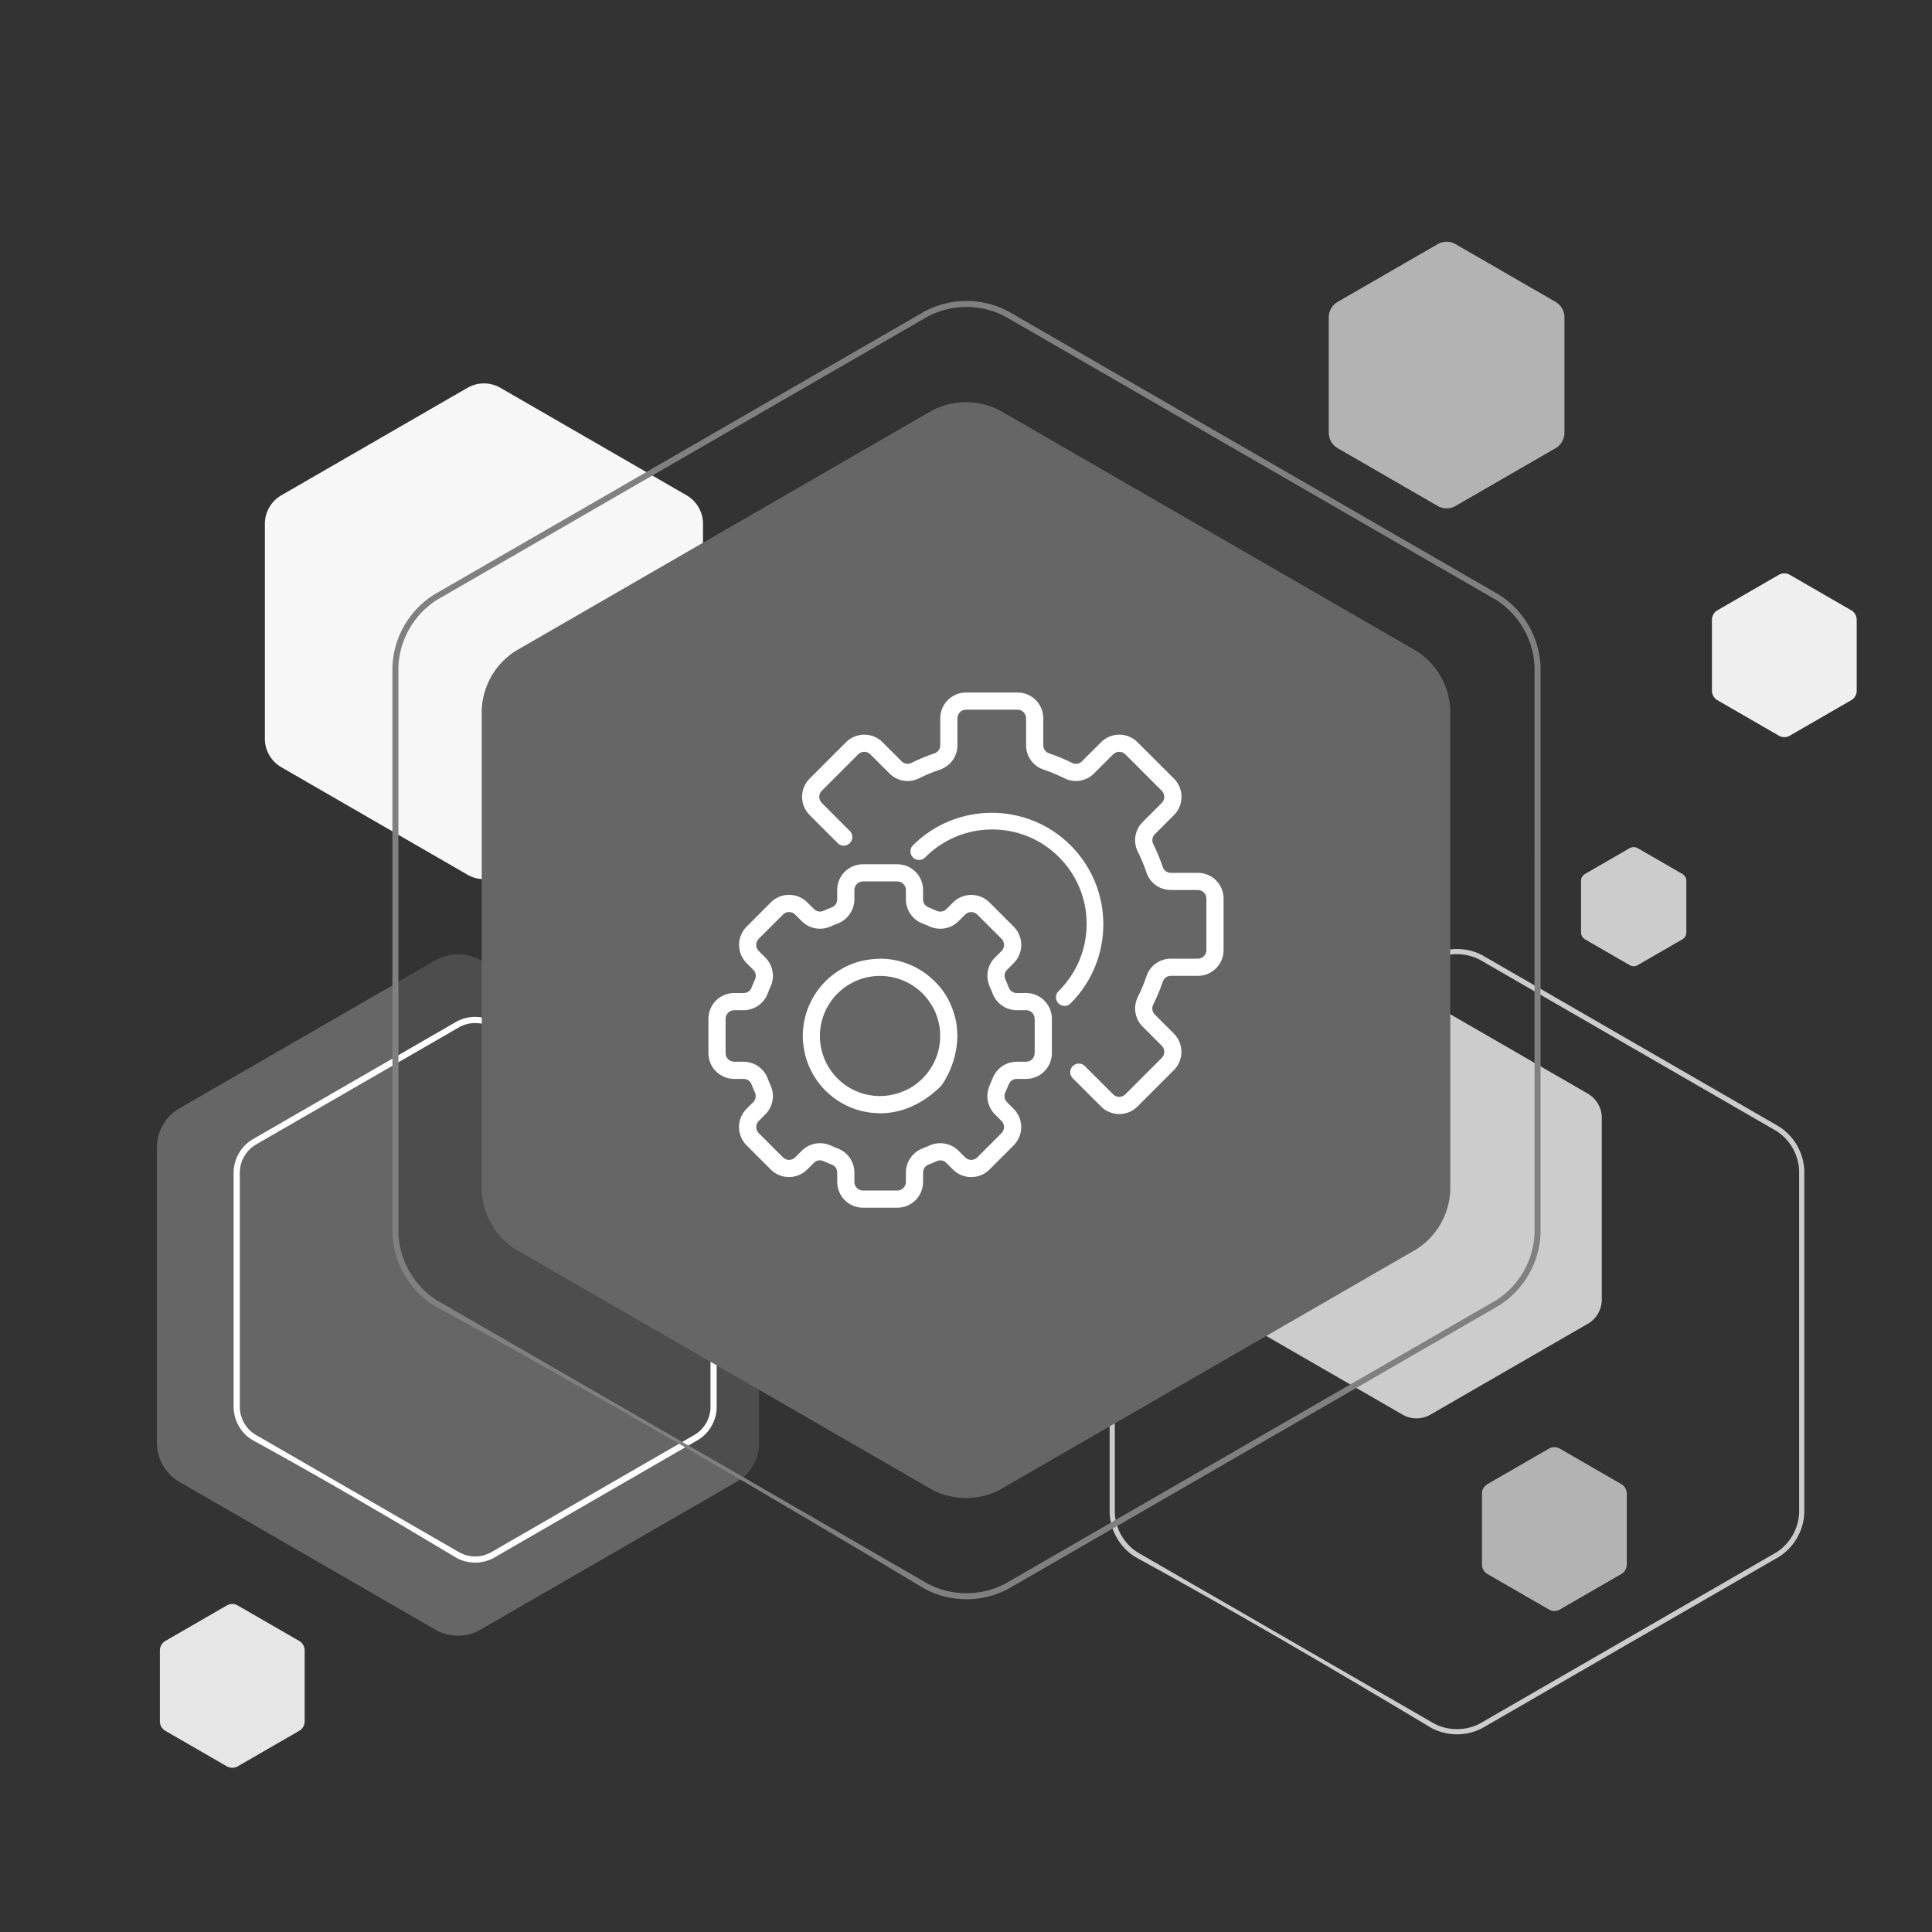
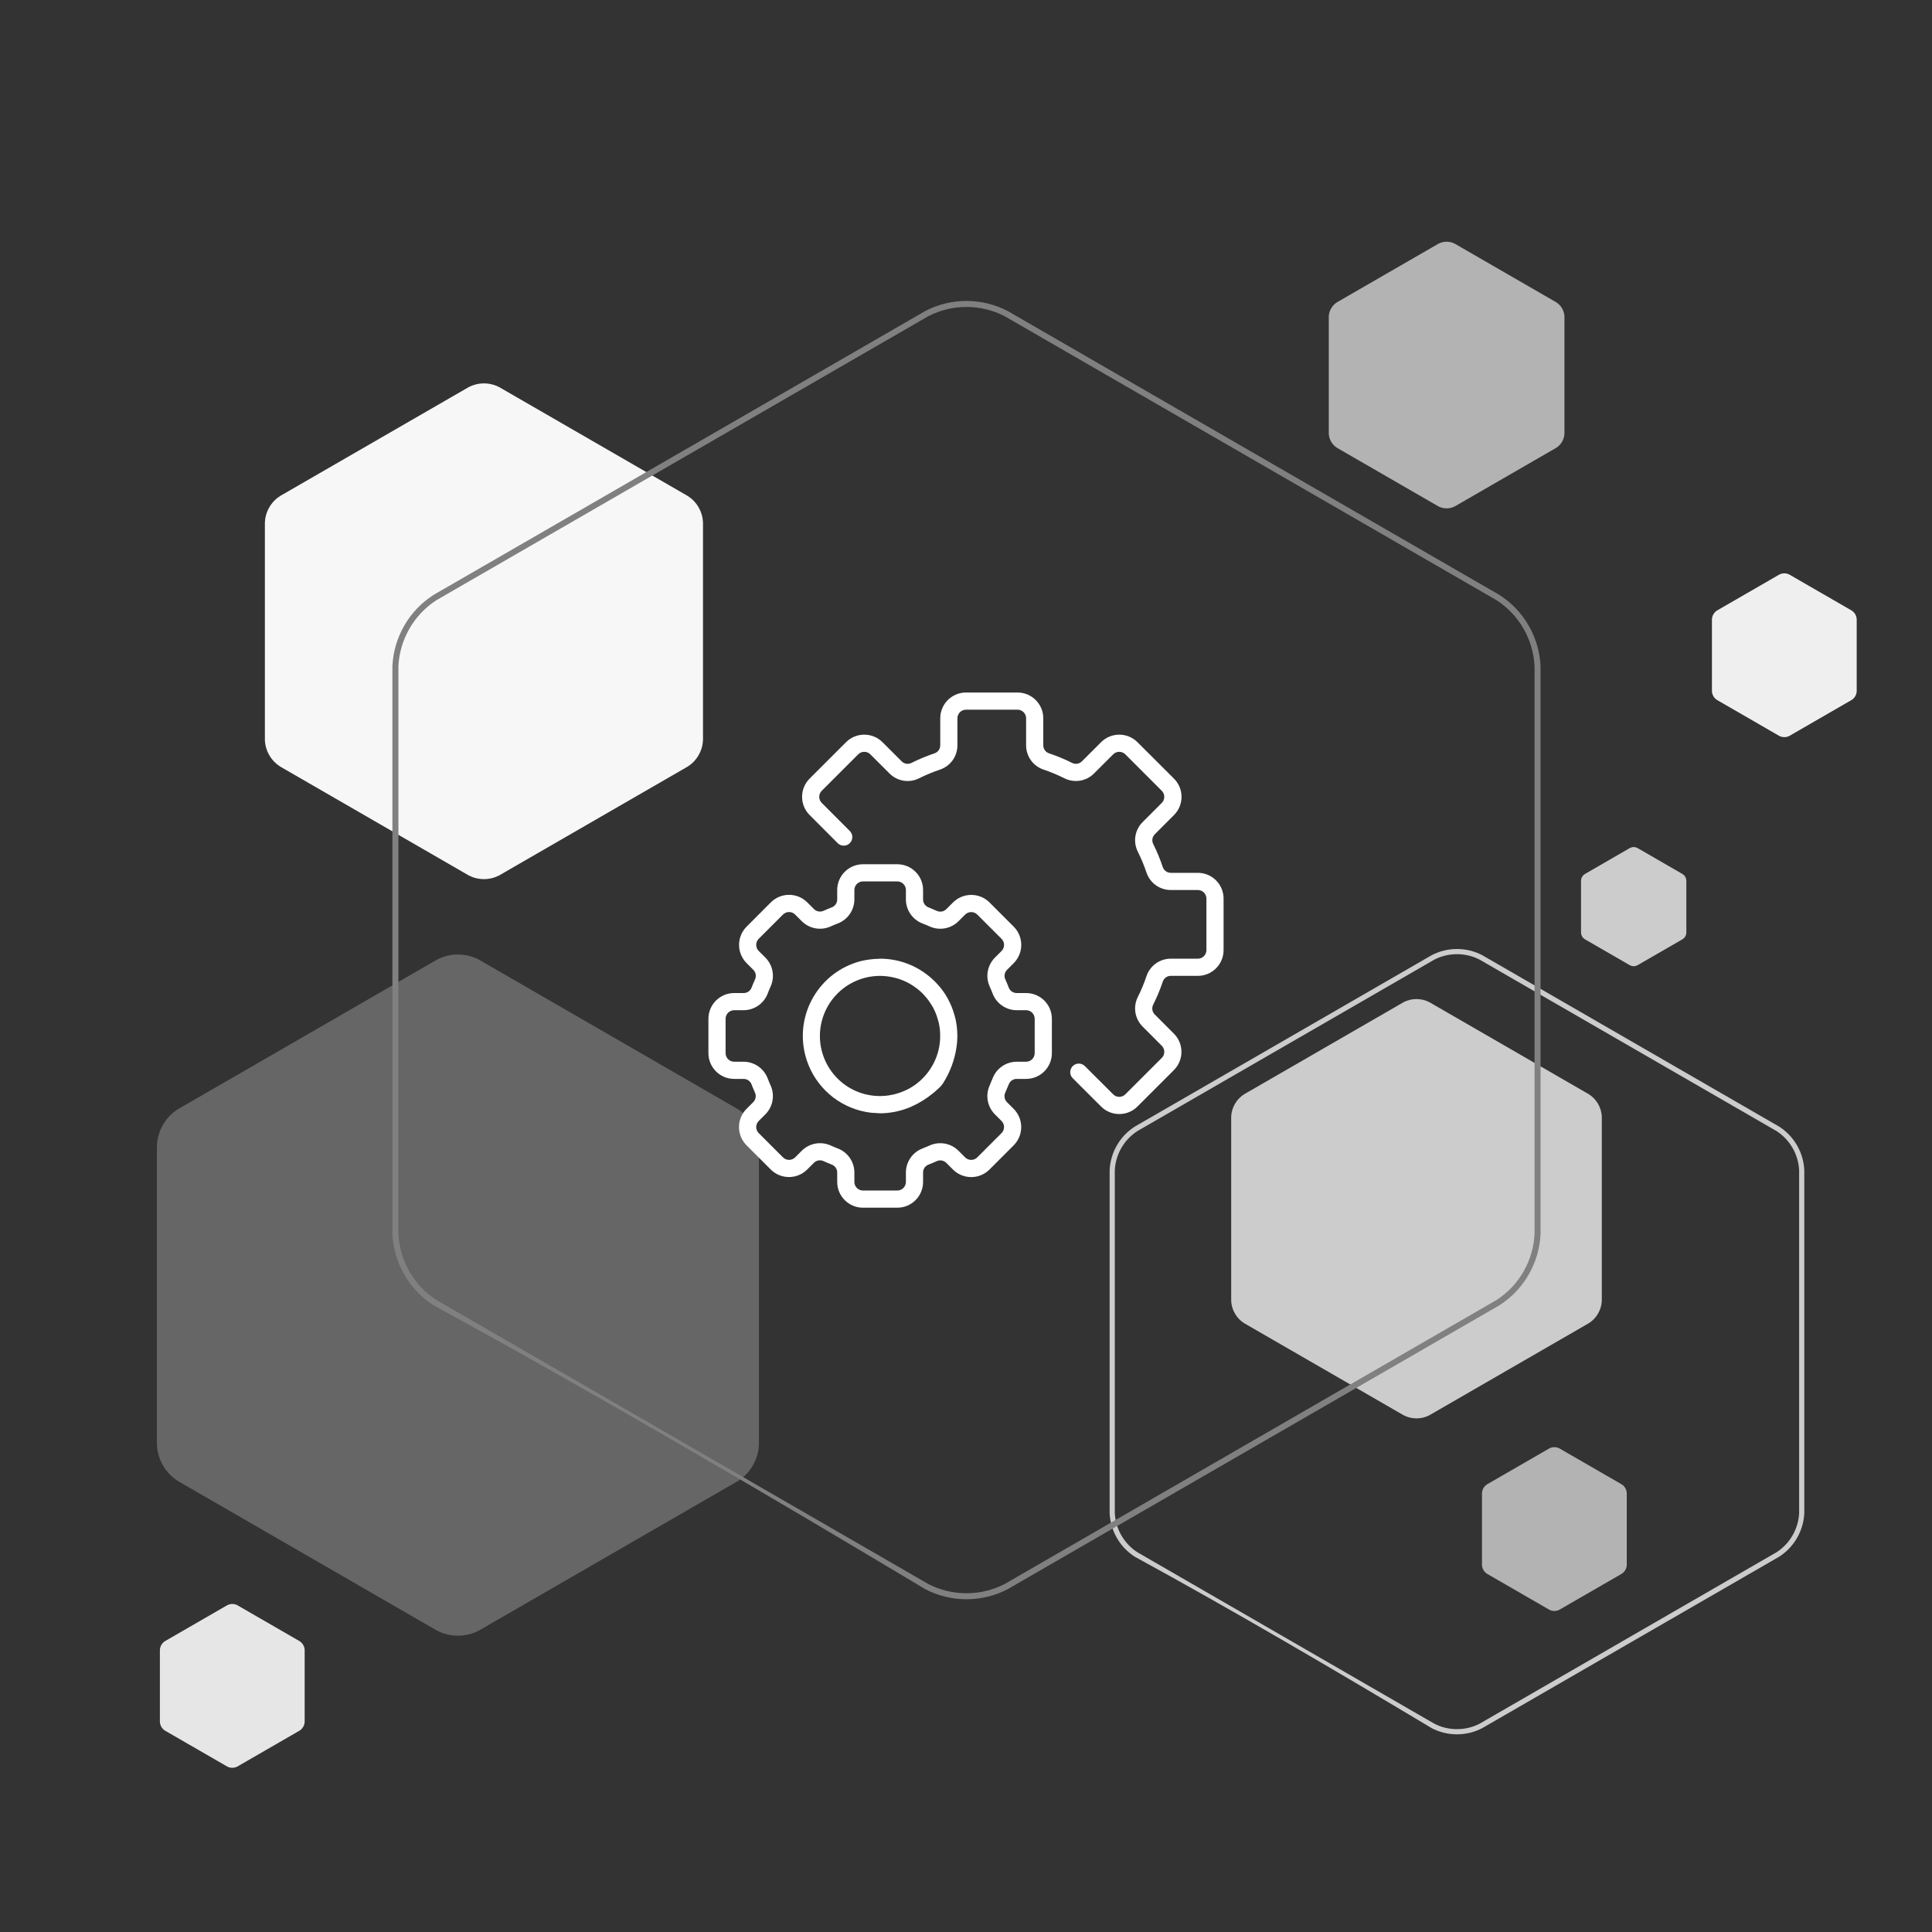
<svg xmlns="http://www.w3.org/2000/svg" xml:space="preserve" width="64px" height="64px" version="1.1" style="shape-rendering:geometricPrecision; text-rendering:geometricPrecision; image-rendering:optimizeQuality; fill-rule:evenodd; clip-rule:evenodd" viewBox="0 0 237.294 237.294">
  <rect x="0" y="0" width="237.294" height="237.294" fill="#333333" stroke="none" />
  <defs>
    <style type="text/css">
   
    .fil0 {fill:none}
    .fil5 {fill:#4D4D4D}
    .fil3 {fill:#666666}
    .fil4 {fill:#B3B3B3}
    .fil1 {fill:#CCCCCC}
    .fil9 {fill:#E6E6E6}
    .fil6 {fill:#EFEFF0}
    .fil2 {fill:#F7F7F8}
    .fil10 {fill:gray;fill-rule:nonzero}
    .fil8 {fill:#CCCCCC;fill-rule:nonzero}
    .fil7 {fill:white;fill-rule:nonzero}
   
  </style>
  </defs>
  <g id="Слой_x0020_1">
    <g id="_3033828362944">
      <rect class="fil0" width="237.294" height="237.294" />
      <path class="fil1" d="M195.158 134.405c0.449,0.288 0.837,0.684 1.122,1.177 0.285,0.493 0.434,1.028 0.458,1.561l0 22.631c-0.024,0.532 -0.173,1.067 -0.458,1.56 -0.285,0.494 -0.673,0.89 -1.122,1.177l-19.6 11.316c-0.473,0.245 -1.011,0.384 -1.58,0.384 -0.568,0 -1.105,-0.139 -1.578,-0.383l-19.603 -11.317c-0.448,-0.288 -0.836,-0.683 -1.121,-1.177 -0.284,-0.492 -0.433,-1.025 -0.458,-1.556l0 -22.635c0.024,-0.533 0.173,-1.068 0.458,-1.561 0.285,-0.493 0.673,-0.889 1.123,-1.177l19.601 -11.317c0.473,-0.244 1.01,-0.382 1.578,-0.382 0.569,0 1.107,0.138 1.58,0.383l19.6 11.316z" />
      <path class="fil2" d="M84.477 60.921c0.531,0.34 0.99,0.808 1.326,1.391 0.336,0.583 0.513,1.216 0.541,1.845l0 26.753c-0.028,0.628 -0.205,1.261 -0.541,1.844 -0.336,0.584 -0.795,1.051 -1.326,1.391l-23.17 13.377c-0.559,0.29 -1.195,0.454 -1.867,0.454 -0.673,0 -1.308,-0.164 -1.866,-0.452l-23.174 -13.379c-0.529,-0.34 -0.988,-0.808 -1.325,-1.391 -0.335,-0.581 -0.512,-1.211 -0.541,-1.839l0 -26.758c0.029,-0.629 0.205,-1.262 0.541,-1.845 0.338,-0.583 0.796,-1.051 1.327,-1.391l23.172 -13.379c0.558,-0.288 1.193,-0.452 1.866,-0.452 0.672,0 1.308,0.164 1.867,0.453l23.17 13.378z" />
      <path class="fil3" d="M90.647 136.242c0.729,0.467 1.36,1.111 1.823,1.912 0.462,0.801 0.704,1.67 0.744,2.535l0 36.761c-0.04,0.864 -0.282,1.733 -0.744,2.535 -0.463,0.801 -1.094,1.444 -1.823,1.911l-31.837 18.381c-0.769,0.398 -1.642,0.623 -2.566,0.623 -0.924,0 -1.797,-0.225 -2.564,-0.621l-31.842 -18.383c-0.729,-0.467 -1.359,-1.111 -1.822,-1.911 -0.461,-0.8 -0.703,-1.666 -0.744,-2.529l0 -36.767c0.04,-0.865 0.282,-1.734 0.744,-2.535 0.463,-0.801 1.095,-1.445 1.824,-1.912l31.84 -18.383c0.767,-0.396 1.64,-0.621 2.564,-0.621 0.924,0 1.797,0.225 2.566,0.623l31.837 18.381z" />
      <path class="fil4" d="M199.186 182.316c0.175,0.111 0.327,0.267 0.438,0.459 0.111,0.193 0.169,0.402 0.179,0.61l0 8.84c-0.01,0.208 -0.068,0.417 -0.179,0.609 -0.111,0.194 -0.263,0.348 -0.438,0.461l-7.657 4.42c-0.185,0.096 -0.395,0.15 -0.617,0.15 -0.222,0 -0.432,-0.054 -0.617,-0.15l-7.656 -4.42c-0.176,-0.113 -0.327,-0.267 -0.439,-0.461 -0.111,-0.191 -0.169,-0.4 -0.178,-0.607l0 -8.842c0.009,-0.208 0.067,-0.417 0.178,-0.61 0.112,-0.192 0.263,-0.348 0.439,-0.459l7.656 -4.422c0.185,-0.094 0.395,-0.149 0.617,-0.149 0.222,0 0.432,0.055 0.617,0.15l7.657 4.421z" />
-       <path class="fil5" d="M59.225 146.277l0 -28.176 -0.415 -0.24c-0.769,-0.398 -1.642,-0.623 -2.566,-0.623 -0.924,0 -1.797,0.225 -2.564,0.621l-5.115 2.953 0 30.766c0.079,1.637 0.537,3.28 1.411,4.796 0.878,1.52 2.074,2.74 3.456,3.625l37.539 21.673c0.592,-0.441 1.106,-1.008 1.499,-1.687 0.462,-0.802 0.704,-1.671 0.744,-2.535l0 -6.792 -29.861 -17.24c-1.172,-0.751 -2.187,-1.786 -2.931,-3.075 -0.742,-1.285 -1.131,-2.679 -1.197,-4.066z" />
      <path class="fil0" d="M204.29 27.882c0.561,0.36 1.046,0.855 1.401,1.471 0.356,0.615 0.542,1.284 0.573,1.948l0 28.265c-0.031,0.664 -0.217,1.332 -0.573,1.948 -0.355,0.616 -0.84,1.111 -1.401,1.47l-24.479 14.133c-0.59,0.306 -1.262,0.479 -1.973,0.479 -0.71,0 -1.38,-0.173 -1.971,-0.477l-24.482 -14.135c-0.56,-0.36 -1.045,-0.854 -1.4,-1.47 -0.355,-0.614 -0.541,-1.28 -0.573,-1.943l0 -28.27c0.032,-0.664 0.218,-1.333 0.573,-1.948 0.355,-0.616 0.841,-1.111 1.401,-1.471l24.481 -14.134c0.591,-0.305 1.261,-0.477 1.971,-0.477 0.711,0 1.383,0.172 1.973,0.478l24.479 14.133z" />
      <path class="fil6" d="M227.429 74.989c0.176,0.113 0.327,0.267 0.439,0.461 0.111,0.192 0.169,0.401 0.178,0.609l0 8.84c-0.009,0.208 -0.067,0.418 -0.178,0.61 -0.112,0.192 -0.263,0.348 -0.439,0.459l-7.656 4.421c-0.185,0.095 -0.395,0.15 -0.617,0.15 -0.222,0 -0.432,-0.055 -0.617,-0.149l-7.658 -4.422c-0.174,-0.112 -0.325,-0.267 -0.437,-0.459 -0.111,-0.192 -0.169,-0.401 -0.179,-0.608l0 -8.842c0.01,-0.208 0.068,-0.417 0.179,-0.609 0.112,-0.194 0.263,-0.348 0.438,-0.461l7.657 -4.42c0.185,-0.096 0.395,-0.149 0.617,-0.149 0.222,0 0.432,0.053 0.617,0.149l7.656 4.42z" />
      <path class="fil4" d="M191.146 37.129c0.284,0.183 0.531,0.435 0.713,0.748 0.181,0.313 0.276,0.654 0.291,0.992l0 14.391c-0.015,0.338 -0.11,0.679 -0.291,0.992 -0.182,0.314 -0.429,0.566 -0.713,0.748l-12.463 7.196c-0.302,0.156 -0.644,0.244 -1.005,0.244 -0.362,0 -0.703,-0.088 -1.004,-0.242l-12.465 -7.198c-0.285,-0.183 -0.532,-0.434 -0.712,-0.748 -0.181,-0.312 -0.276,-0.652 -0.292,-0.989l0 -14.394c0.015,-0.338 0.11,-0.679 0.292,-0.992 0.18,-0.313 0.427,-0.565 0.713,-0.748l12.464 -7.196c0.301,-0.156 0.642,-0.243 1.004,-0.243 0.361,0 0.703,0.087 1.005,0.244l12.463 7.195z" />
-       <path class="fil7" d="M85.815 140.011c0.319,0.204 0.617,0.447 0.883,0.726 0.258,0.271 0.489,0.578 0.685,0.917l0 0.001c0.196,0.34 0.346,0.693 0.451,1.051 0.109,0.371 0.171,0.75 0.189,1.128l0.001 0.017 0 29.119 -0.001 0.016c-0.018,0.379 -0.08,0.758 -0.189,1.129 -0.105,0.358 -0.255,0.712 -0.451,1.051l0 0.002c-0.196,0.339 -0.427,0.644 -0.685,0.917 -0.266,0.278 -0.564,0.521 -0.883,0.726l-0.014 0.008 -25.235 14.569c-0.334,0.174 -0.692,0.309 -1.07,0.401 -0.367,0.089 -0.749,0.136 -1.137,0.136 -0.387,0 -0.767,-0.047 -1.134,-0.136 -0.377,-0.092 -0.735,-0.226 -1.07,-0.399 -8.146,-4.88 -16.934,-10.035 -25.253,-14.58 -0.318,-0.203 -0.614,-0.446 -0.881,-0.726 -0.259,-0.272 -0.49,-0.577 -0.685,-0.916l0 -0.002c-0.196,-0.339 -0.345,-0.692 -0.45,-1.049 -0.109,-0.37 -0.171,-0.747 -0.189,-1.123l-0.002 -0.018 0 -29.125 0.002 -0.017c0.017,-0.378 0.08,-0.757 0.188,-1.127 0.105,-0.359 0.255,-0.712 0.451,-1.052l0 -0.001c0.196,-0.339 0.426,-0.646 0.686,-0.917 0.266,-0.279 0.562,-0.522 0.883,-0.726l0.012 -0.01 25.238 -14.571c0.335,-0.172 0.693,-0.307 1.07,-0.398 0.367,-0.088 0.747,-0.136 1.134,-0.136 0.388,0 0.77,0.048 1.137,0.137 0.378,0.09 0.736,0.226 1.07,0.399l25.235 14.569 0.014 0.01zm0.334 1.247c-0.222,-0.232 -0.467,-0.433 -0.727,-0.602l-25.212 -14.555c-0.281,-0.145 -0.58,-0.258 -0.891,-0.333 -0.304,-0.074 -0.626,-0.113 -0.96,-0.113 -0.333,0 -0.653,0.039 -0.956,0.113 -0.312,0.075 -0.612,0.188 -0.892,0.331l-25.214 14.558c-0.261,0.168 -0.505,0.369 -0.726,0.601 -0.219,0.23 -0.414,0.488 -0.579,0.775l-0.002 0c-0.163,0.284 -0.29,0.582 -0.379,0.887 -0.09,0.307 -0.142,0.62 -0.158,0.931l0 29.125c0.016,0.311 0.069,0.622 0.159,0.928 0.089,0.304 0.215,0.601 0.378,0.885l0.002 -0.001c0.165,0.287 0.359,0.545 0.578,0.774 0.223,0.235 0.473,0.439 0.741,0.611l25.191 14.545c0.284,0.145 0.586,0.259 0.901,0.335 0.303,0.074 0.623,0.113 0.956,0.113 0.334,0 0.656,-0.039 0.96,-0.113 0.311,-0.076 0.61,-0.188 0.891,-0.333l25.212 -14.556c0.26,-0.168 0.505,-0.369 0.727,-0.602 0.217,-0.229 0.413,-0.487 0.578,-0.774l0.001 0.001c0.164,-0.285 0.29,-0.583 0.379,-0.887 0.091,-0.308 0.143,-0.62 0.159,-0.932l-0.001 -29.119c-0.015,-0.311 -0.067,-0.624 -0.158,-0.931 -0.089,-0.305 -0.215,-0.603 -0.379,-0.887l-0.001 0c-0.165,-0.287 -0.361,-0.545 -0.578,-0.775z" />
      <path class="fil8" d="M218.522 138.376c0.447,0.284 0.862,0.624 1.234,1.015 0.362,0.379 0.685,0.808 0.959,1.281l0 0.002c0.274,0.475 0.483,0.968 0.63,1.47 0.153,0.519 0.24,1.048 0.264,1.577l0.001 0.014 0 42.103 -0.001 0.014c-0.024,0.528 -0.111,1.058 -0.264,1.576 -0.147,0.503 -0.356,0.996 -0.63,1.472l0 0.001c-0.274,0.474 -0.597,0.901 -0.959,1.281 -0.372,0.391 -0.787,0.73 -1.234,1.016l-0.01 0.007 -36.479 21.061c-0.467,0.241 -0.968,0.43 -1.494,0.559 -0.513,0.124 -1.046,0.19 -1.59,0.19 -0.544,0 -1.076,-0.066 -1.587,-0.19 -0.526,-0.128 -1.026,-0.316 -1.495,-0.557 -11.773,-7.054 -24.473,-14.503 -36.495,-21.071 -0.445,-0.285 -0.859,-0.624 -1.232,-1.015 -0.361,-0.38 -0.684,-0.808 -0.957,-1.281l0 -0.001c-0.274,-0.474 -0.483,-0.967 -0.63,-1.468 -0.152,-0.517 -0.24,-1.044 -0.265,-1.571l-0.001 -0.015 0 -42.111 0.001 -0.014c0.024,-0.529 0.112,-1.058 0.264,-1.577 0.147,-0.502 0.356,-0.995 0.631,-1.47l0 -0.002c0.274,-0.473 0.597,-0.902 0.958,-1.281 0.373,-0.39 0.787,-0.731 1.234,-1.015l0.011 -0.008 36.481 -21.063c0.469,-0.242 0.969,-0.43 1.495,-0.557 0.511,-0.124 1.043,-0.19 1.587,-0.19 0.544,0 1.077,0.066 1.59,0.19 0.526,0.128 1.027,0.317 1.494,0.559l36.479 21.061 0.01 0.008zm0.774 1.452c-0.335,-0.352 -0.706,-0.656 -1.103,-0.911l-36.457 -21.05c-0.424,-0.218 -0.875,-0.389 -1.346,-0.502 -0.459,-0.112 -0.942,-0.171 -1.441,-0.171 -0.499,0 -0.98,0.059 -1.438,0.17 -0.471,0.114 -0.923,0.284 -1.345,0.501l-36.462 21.052c-0.396,0.255 -0.767,0.559 -1.102,0.911 -0.328,0.344 -0.622,0.733 -0.87,1.162l-0.001 0c-0.247,0.428 -0.436,0.876 -0.57,1.333 -0.137,0.466 -0.216,0.94 -0.238,1.412l0 42.111c0.023,0.471 0.102,0.943 0.239,1.408 0.133,0.455 0.322,0.901 0.569,1.328l0 0c0.249,0.43 0.542,0.819 0.869,1.163 0.337,0.353 0.712,0.66 1.115,0.918l36.443 21.04c0.425,0.22 0.879,0.391 1.353,0.506 0.458,0.11 0.939,0.169 1.438,0.169 0.499,0 0.982,-0.059 1.441,-0.17 0.471,-0.115 0.922,-0.284 1.346,-0.503l36.457 -21.049c0.397,-0.255 0.768,-0.559 1.103,-0.911 0.328,-0.344 0.621,-0.732 0.869,-1.163l0.001 0c0.247,-0.428 0.436,-0.875 0.571,-1.333 0.136,-0.465 0.215,-0.939 0.238,-1.411l-0.001 -42.103c-0.022,-0.472 -0.101,-0.946 -0.237,-1.412 -0.135,-0.457 -0.324,-0.905 -0.571,-1.333l-0.001 0c-0.248,-0.429 -0.541,-0.818 -0.869,-1.162z" />
      <path class="fil1" d="M206.672 107.363c0.127,0.081 0.238,0.195 0.319,0.335 0.08,0.139 0.122,0.292 0.13,0.443l0 6.43c-0.008,0.152 -0.05,0.304 -0.13,0.444 -0.081,0.14 -0.192,0.252 -0.319,0.334l-5.569 3.215c-0.135,0.07 -0.287,0.109 -0.449,0.109 -0.162,0 -0.314,-0.039 -0.449,-0.108l-5.569 -3.216c-0.127,-0.082 -0.238,-0.194 -0.319,-0.334 -0.08,-0.14 -0.122,-0.291 -0.13,-0.443l0 -6.431c0.008,-0.151 0.05,-0.304 0.13,-0.443 0.081,-0.14 0.192,-0.254 0.319,-0.335l5.569 -3.216c0.135,-0.069 0.287,-0.108 0.449,-0.108 0.162,0 0.314,0.039 0.449,0.108l5.569 3.216z" />
      <path class="fil9" d="M36.803 201.576c0.176,0.112 0.327,0.267 0.438,0.459 0.112,0.192 0.17,0.401 0.179,0.61l0 8.84c-0.009,0.208 -0.067,0.417 -0.179,0.609 -0.111,0.194 -0.262,0.348 -0.438,0.461l-7.656 4.42c-0.185,0.096 -0.395,0.149 -0.617,0.149 -0.222,0 -0.432,-0.053 -0.617,-0.149l-7.657 -4.42c-0.175,-0.113 -0.327,-0.267 -0.438,-0.461 -0.112,-0.191 -0.169,-0.4 -0.179,-0.607l0 -8.842c0.01,-0.209 0.067,-0.418 0.179,-0.61 0.111,-0.192 0.263,-0.347 0.438,-0.459l7.657 -4.422c0.185,-0.094 0.395,-0.149 0.617,-0.149 0.222,0 0.432,0.055 0.617,0.15l7.656 4.421z" />
      <path class="fil10" d="M184.173 73.078c0.729,0.465 1.405,1.02 2.014,1.657 0.592,0.62 1.119,1.32 1.566,2.095l0 0.001c0.448,0.775 0.789,1.581 1.03,2.401 0.249,0.848 0.391,1.712 0.431,2.575l0.001 0.016 0 69.743 -0.001 0.015c-0.04,0.863 -0.182,1.727 -0.431,2.574 -0.241,0.821 -0.582,1.627 -1.03,2.403l0 0.001c-0.447,0.775 -0.974,1.474 -1.566,2.094 -0.609,0.638 -1.285,1.193 -2.014,1.658l-0.012 0.009 -60.418 34.881c-0.764,0.397 -1.581,0.705 -2.44,0.913 -0.837,0.202 -1.707,0.311 -2.597,0.311 -0.889,0 -1.757,-0.107 -2.592,-0.31 -0.859,-0.207 -1.676,-0.515 -2.44,-0.91 -19.499,-11.68 -40.53,-24.018 -60.441,-34.895 -0.725,-0.464 -1.402,-1.019 -2.011,-1.658 -0.591,-0.619 -1.117,-1.319 -1.564,-2.093l0 -0.001c-0.447,-0.774 -0.788,-1.579 -1.029,-2.396 -0.248,-0.845 -0.391,-1.706 -0.432,-2.566l-0.001 -0.018 0 -69.755 0.001 -0.016c0.04,-0.863 0.182,-1.727 0.431,-2.574 0.241,-0.821 0.583,-1.627 1.03,-2.402l0 -0.001c0.448,-0.775 0.975,-1.475 1.566,-2.095 0.608,-0.637 1.285,-1.192 2.014,-1.657l0.012 -0.01 60.424 -34.885c0.764,-0.395 1.581,-0.703 2.44,-0.91 0.835,-0.202 1.703,-0.31 2.592,-0.31 0.89,0 1.76,0.108 2.597,0.311 0.859,0.208 1.676,0.517 2.44,0.912l60.418 34.882 0.012 0.01zm1.479 2.166c-0.564,-0.593 -1.191,-1.107 -1.861,-1.537l-60.393 -34.869c-0.713,-0.368 -1.473,-0.655 -2.268,-0.848 -0.774,-0.187 -1.586,-0.287 -2.424,-0.287 -0.837,0 -1.647,0.1 -2.418,0.286 -0.796,0.193 -1.556,0.479 -2.268,0.846l-60.4 34.872c-0.67,0.43 -1.297,0.944 -1.861,1.537 -0.552,0.578 -1.045,1.231 -1.462,1.955l-0.001 0c-0.416,0.721 -0.735,1.473 -0.961,2.241 -0.23,0.786 -0.362,1.586 -0.4,2.383l0 69.755c0.039,0.796 0.171,1.593 0.401,2.376 0.226,0.766 0.545,1.516 0.959,2.236l0.001 -0.001c0.417,0.723 0.909,1.376 1.461,1.955 0.566,0.595 1.197,1.111 1.875,1.545l60.379 34.861c0.715,0.368 1.478,0.656 2.277,0.849 0.771,0.187 1.581,0.286 2.418,0.286 0.838,0 1.65,-0.1 2.424,-0.287 0.794,-0.193 1.555,-0.479 2.268,-0.848l60.393 -34.868c0.67,-0.43 1.297,-0.944 1.861,-1.537 0.552,-0.579 1.045,-1.232 1.463,-1.956l0 0.001c0.416,-0.721 0.735,-1.474 0.961,-2.243 0.23,-0.785 0.362,-1.585 0.401,-2.381l-0.001 -69.743c-0.038,-0.797 -0.17,-1.597 -0.4,-2.383 -0.226,-0.768 -0.545,-1.52 -0.961,-2.241l0 0c-0.418,-0.724 -0.911,-1.377 -1.463,-1.955z" />
-       <path class="fil3" d="M173.997 79.97c1.173,0.75 2.189,1.786 2.933,3.074 0.744,1.29 1.133,2.688 1.197,4.079l0 59.142c-0.064,1.391 -0.453,2.79 -1.197,4.078 -0.744,1.289 -1.76,2.325 -2.933,3.076l-51.221 29.573c-1.237,0.64 -2.641,1.001 -4.129,1.001 -1.486,0 -2.889,-0.361 -4.124,-0.998l-51.229 -29.577c-1.172,-0.751 -2.186,-1.786 -2.93,-3.075 -0.741,-1.285 -1.131,-2.679 -1.198,-4.066l0 -59.154c0.066,-1.391 0.454,-2.789 1.199,-4.079 0.744,-1.288 1.759,-2.324 2.932,-3.074l51.226 -29.577c1.235,-0.637 2.638,-0.999 4.124,-0.999 1.488,0 2.892,0.362 4.129,1.002l51.221 29.574z" />
      <g>
        <path class="fil7" d="M127.084 129.349c0,0.584 -0.472,1.056 -1.055,1.056l-1.16 0c-1.311,0.004 -2.483,0.814 -2.952,2.039 -0.113,0.295 -0.234,0.586 -0.363,0.872 -0.542,1.197 -0.291,2.604 0.633,3.54l0.824 0.825c0.412,0.412 0.413,1.079 0.001,1.491 0,0.001 0,0.001 -0.001,0.001l-2.98 2.981c-0.412,0.411 -1.079,0.411 -1.491,0l-0.827 -0.826c-0.935,-0.924 -2.342,-1.176 -3.539,-0.633 -0.286,0.129 -0.577,0.251 -0.87,0.363 -1.224,0.468 -2.034,1.64 -2.039,2.951l0 1.159c0,0.584 -0.472,1.055 -1.054,1.055l-4.219 0c-0.582,0 -1.054,-0.471 -1.054,-1.055l0 -1.159c-0.005,-1.312 -0.816,-2.485 -2.04,-2.953 -0.296,-0.112 -0.586,-0.233 -0.872,-0.363 -1.197,-0.542 -2.604,-0.29 -3.539,0.633l-0.825 0.825c-0.412,0.412 -1.08,0.412 -1.492,0 -0.001,0 -0.001,0 -0.001,0l-2.98 -2.978c-0.412,-0.412 -0.412,-1.079 0,-1.491l0.826 -0.826c0.922,-0.936 1.175,-2.343 0.632,-3.54 -0.13,-0.286 -0.251,-0.577 -0.362,-0.87 -0.468,-1.225 -1.641,-2.036 -2.951,-2.041l-1.161 0c-0.582,0 -1.054,-0.472 -1.054,-1.056l0 -4.217c0,-0.582 0.472,-1.055 1.054,-1.055l1.161 0c1.31,-0.005 2.484,-0.815 2.953,-2.039 0.111,-0.296 0.232,-0.587 0.362,-0.873 0.543,-1.197 0.291,-2.604 -0.632,-3.538l-0.829 -0.827c-0.412,-0.412 -0.412,-1.079 -0.002,-1.491 0.002,0 0.002,-0.001 0.002,-0.001l2.98 -2.981c0.412,-0.411 1.08,-0.411 1.492,0l0.826 0.826c0.934,0.924 2.342,1.177 3.539,0.633 0.286,-0.129 0.576,-0.251 0.87,-0.362 1.225,-0.467 2.036,-1.64 2.043,-2.952l0 -1.159c0,-0.582 0.472,-1.055 1.054,-1.055l4.219 0c0.582,0 1.054,0.473 1.054,1.055l0 1.159c0.005,1.312 0.815,2.485 2.04,2.954 0.295,0.111 0.586,0.232 0.872,0.362 1.197,0.544 2.605,0.291 3.539,-0.632l0.826 -0.825c0.413,-0.409 1.078,-0.409 1.492,0l2.98 2.98c0.412,0.412 0.412,1.08 0,1.492l-0.825 0.827c-0.924,0.934 -1.175,2.341 -0.633,3.538 0.13,0.286 0.25,0.577 0.363,0.871 0.469,1.223 1.64,2.032 2.95,2.038l1.16 0c0.583,0 1.055,0.473 1.055,1.055l0 4.217zm-1.055 -7.381l-1.16 0c-0.436,0 -0.826,-0.272 -0.976,-0.682 -0.129,-0.337 -0.267,-0.667 -0.415,-0.994 -0.185,-0.397 -0.101,-0.868 0.21,-1.177l0.827 -0.827c1.227,-1.238 1.225,-3.235 -0.005,-4.471l-2.98 -2.98c-1.237,-1.23 -3.235,-1.23 -4.472,0l-0.827 0.825c-0.309,0.31 -0.779,0.395 -1.176,0.211 -0.327,-0.148 -0.657,-0.287 -0.997,-0.421 -0.412,-0.149 -0.685,-0.541 -0.684,-0.98l0 -1.159c0,-1.748 -1.416,-3.163 -3.163,-3.163l-4.219 0c-1.747,0 -3.164,1.415 -3.164,3.163l0 1.159c0.001,0.438 -0.271,0.828 -0.681,0.978 -0.337,0.128 -0.667,0.267 -0.994,0.415 -0.398,0.184 -0.868,0.1 -1.177,-0.211l-0.828 -0.826c-1.236,-1.23 -3.233,-1.23 -4.47,0l-2.981 2.989c-1.229,1.237 -1.229,3.235 0,4.472l0.826 0.826c0.311,0.309 0.395,0.78 0.212,1.177 -0.15,0.327 -0.287,0.657 -0.418,0.995 -0.15,0.413 -0.544,0.685 -0.983,0.681l-1.161 0c-1.747,0 -3.163,1.416 -3.163,3.164l0 4.217c0,1.748 1.416,3.165 3.163,3.165l1.161 0c0.436,-0.001 0.827,0.271 0.976,0.681 0.129,0.337 0.267,0.668 0.416,0.994 0.184,0.398 0.1,0.869 -0.211,1.178l-0.827 0.827c-1.229,1.237 -1.229,3.234 0,4.471l2.98 2.98c1.237,1.23 3.234,1.23 4.471,0l0.827 -0.826c0.309,-0.31 0.779,-0.394 1.178,-0.211 0.326,0.149 0.657,0.287 0.995,0.422 0.414,0.148 0.69,0.54 0.689,0.979l0 1.159c0,1.748 1.417,3.165 3.164,3.165l4.219 0c1.747,0 3.163,-1.417 3.163,-3.165l0 -1.159c-0.001,-0.436 0.271,-0.827 0.681,-0.976 0.339,-0.13 0.669,-0.267 0.996,-0.417 0.397,-0.184 0.867,-0.099 1.176,0.212l0.828 0.827c1.238,1.226 3.235,1.224 4.471,-0.006l2.979 -2.98c1.23,-1.237 1.23,-3.235 0,-4.471l-0.826 -0.827c-0.311,-0.309 -0.395,-0.78 -0.21,-1.177 0.148,-0.327 0.287,-0.657 0.422,-0.996 0.149,-0.412 0.541,-0.686 0.978,-0.684l1.16 0c1.748,0 3.164,-1.417 3.164,-3.165l0 -4.217c0,-1.748 -1.416,-3.164 -3.164,-3.164z" />
        <path class="fil7" d="M106.248 120.091c0.607,-0.153 1.229,-0.231 1.853,-0.232 0.302,0.002 0.604,0.022 0.902,0.061 0.08,0.009 0.16,0.024 0.239,0.036 0.228,0.035 0.453,0.081 0.675,0.138 0.073,0.019 0.147,0.036 0.218,0.056 0.56,0.162 1.1,0.389 1.608,0.677 0.081,0.047 0.16,0.097 0.241,0.146 0.166,0.106 0.328,0.211 0.486,0.331 0.087,0.063 0.173,0.124 0.255,0.19 0.207,0.165 0.405,0.342 0.593,0.528 0.075,0.076 0.144,0.159 0.217,0.238 0.121,0.132 0.24,0.266 0.352,0.409 0.078,0.098 0.152,0.2 0.227,0.302 0.105,0.151 0.21,0.31 0.306,0.47 0.052,0.088 0.105,0.173 0.159,0.262 0.136,0.251 0.257,0.509 0.362,0.774 0.042,0.105 0.079,0.21 0.117,0.316 0.068,0.194 0.127,0.39 0.179,0.589 0.026,0.105 0.055,0.199 0.077,0.302 0.062,0.284 0.108,0.572 0.135,0.862 0.006,0.078 0.006,0.156 0.011,0.233 0.015,0.243 0.019,0.486 0.01,0.73 0,0.088 -0.007,0.176 -0.013,0.262 -0.019,0.255 -0.051,0.511 -0.094,0.767 -0.394,2.193 -1.757,4.091 -3.706,5.167 -0.132,0.069 -0.26,0.133 -0.389,0.192l-0.087 0.042c-0.613,0.279 -1.259,0.474 -1.924,0.582 -0.046,0.008 -0.093,0.016 -0.14,0.023 -0.133,0.018 -0.262,0.034 -0.391,0.046 -0.17,0.015 -0.341,0.023 -0.514,0.026 -0.075,0 -0.147,0 -0.221,0 -0.25,-0.002 -0.499,-0.018 -0.747,-0.046l-0.126 -0.015c-0.291,-0.038 -0.579,-0.091 -0.862,-0.162 -3.95,-1.011 -6.332,-5.032 -5.322,-8.982 0.669,-2.61 2.706,-4.648 5.314,-5.319l0 -0.001zm11.324 6.728c-0.011,-0.254 -0.028,-0.505 -0.059,-0.756 -0.035,-0.27 -0.075,-0.538 -0.13,-0.801 -0.037,-0.171 -0.085,-0.341 -0.132,-0.512 -0.059,-0.217 -0.126,-0.432 -0.199,-0.643 -0.052,-0.146 -0.105,-0.291 -0.16,-0.436 -0.137,-0.337 -0.291,-0.667 -0.466,-0.987 -0.013,-0.024 -0.022,-0.05 -0.035,-0.075 -0.275,-0.488 -0.592,-0.951 -0.949,-1.383 -0.031,-0.038 -0.066,-0.073 -0.097,-0.11 -0.146,-0.172 -0.296,-0.339 -0.453,-0.498 -0.082,-0.085 -0.168,-0.165 -0.256,-0.248 -0.105,-0.098 -0.21,-0.195 -0.316,-0.287 -0.128,-0.112 -0.258,-0.22 -0.391,-0.324l-0.173 -0.128c-1.631,-1.222 -3.616,-1.883 -5.655,-1.881 -0.105,0 -0.21,0.015 -0.316,0.02 -0.225,0.006 -0.45,0.018 -0.677,0.042 -0.119,0.012 -0.24,0.026 -0.358,0.043 -0.344,0.045 -0.686,0.109 -1.022,0.191 -5.078,1.312 -8.132,6.492 -6.819,11.57 0.865,3.347 3.479,5.959 6.826,6.82 0.017,0 0.035,0.006 0.053,0.01 0.364,0.091 0.733,0.162 1.105,0.211 0.246,0.031 0.492,0.037 0.738,0.048 0.164,0.009 0.317,0.033 0.488,0.033 0.301,0 0.613,-0.02 0.931,-0.051 0.034,0 0.068,-0.01 0.107,-0.014 0.255,-0.028 0.514,-0.066 0.779,-0.119 0.105,-0.02 0.204,-0.046 0.305,-0.07 0.186,-0.043 0.37,-0.089 0.56,-0.144 0.147,-0.044 0.291,-0.096 0.435,-0.146 0.145,-0.052 0.295,-0.107 0.445,-0.163 0.149,-0.057 0.275,-0.122 0.411,-0.186 0.178,-0.081 0.353,-0.161 0.528,-0.256l0.006 0c0.984,-0.527 1.893,-1.183 2.703,-1.952 0.219,-0.204 0.408,-0.437 0.564,-0.692 0.824,-1.319 1.365,-2.796 1.589,-4.334 0.03,-0.204 0.056,-0.407 0.072,-0.615 0.015,-0.191 0.025,-0.381 0.029,-0.571 0,-0.06 0.009,-0.117 0.009,-0.176 0.001,-0.15 -0.014,-0.286 -0.02,-0.43z" />
        <path class="fil7" d="M147.121 107.204l-3.317 0c-0.441,0.004 -0.838,-0.275 -0.983,-0.692 -0.327,-0.979 -0.722,-1.935 -1.184,-2.86 -0.196,-0.398 -0.114,-0.878 0.203,-1.189l2.352 -2.356c1.234,-1.235 1.234,-3.237 0,-4.472l-4.485 -4.477c-1.235,-1.234 -3.237,-1.234 -4.472,0l-2.351 2.35c-0.311,0.316 -0.79,0.398 -1.19,0.203 -0.924,-0.464 -1.879,-0.862 -2.86,-1.19 -0.419,-0.144 -0.699,-0.54 -0.695,-0.984l0 -3.316c0,-1.747 -1.417,-3.164 -3.164,-3.164l-6.328 0c-1.747,0 -3.163,1.417 -3.163,3.164l0 3.316c0.004,0.443 -0.275,0.839 -0.692,0.984 -0.98,0.328 -1.935,0.726 -2.859,1.189 -0.399,0.196 -0.879,0.115 -1.191,-0.202l-2.355 -2.352c-1.237,-1.231 -3.236,-1.231 -4.472,0l-4.476 4.476c-1.235,1.235 -1.235,3.238 0,4.473l3.458 3.464c0.418,0.406 1.086,0.396 1.491,-0.023 0.395,-0.409 0.396,-1.056 0.002,-1.466l-3.46 -3.463c-0.412,-0.412 -0.412,-1.079 0,-1.491l4.477 -4.476c0.41,-0.412 1.078,-0.412 1.49,0l2.356 2.353c0.953,0.958 2.414,1.198 3.624,0.593 0.835,-0.418 1.698,-0.776 2.584,-1.074 1.279,-0.433 2.137,-1.634 2.132,-2.985l0 -3.316c0,-0.582 0.472,-1.055 1.054,-1.055l6.328 0c0.582,0 1.054,0.473 1.054,1.055l0 3.316c-0.005,1.35 0.854,2.552 2.132,2.984 0.886,0.298 1.75,0.657 2.585,1.075 1.211,0.602 2.669,0.362 3.623,-0.594l2.356 -2.352c0.411,-0.412 1.08,-0.412 1.491,0l4.476 4.477c0.411,0.412 0.411,1.079 0,1.49l-2.352 2.356c-0.958,0.954 -1.197,2.413 -0.595,3.623 0.418,0.836 0.778,1.7 1.075,2.586 0.432,1.278 1.634,2.136 2.984,2.131l3.317 0c0.582,0 1.055,0.472 1.055,1.054l0 6.328c0,0.583 -0.473,1.055 -1.055,1.055l-3.317 0c-1.35,-0.006 -2.551,0.853 -2.983,2.131 -0.297,0.886 -0.657,1.75 -1.076,2.585 -0.601,1.21 -0.362,2.67 0.596,3.623l2.352 2.356c0.412,0.412 0.412,1.079 0,1.491l-4.478 4.476c-0.411,0.411 -1.079,0.411 -1.49,0l-3.466 -3.458c-0.404,-0.419 -1.072,-0.429 -1.49,-0.024 -0.419,0.406 -0.43,1.073 -0.024,1.492 0.008,0.008 0.017,0.016 0.026,0.025l3.464 3.459c1.235,1.234 3.237,1.234 4.472,0l4.476 -4.476c1.235,-1.234 1.235,-3.238 0,-4.473l-2.349 -2.353c-0.316,-0.311 -0.398,-0.79 -0.203,-1.19 0.464,-0.923 0.861,-1.879 1.19,-2.859 0.144,-0.42 0.541,-0.7 0.983,-0.696l3.317 0c1.748,0 3.163,-1.417 3.163,-3.164l0 -6.328c0,-1.747 -1.415,-3.163 -3.163,-3.163z" />
-         <path class="fil7" d="M131.505 103.837c-5.357,-5.345 -14.031,-5.345 -19.388,0 -0.404,0.42 -0.393,1.087 0.026,1.492 0.409,0.394 1.057,0.394 1.466,0 4.499,-4.561 11.844,-4.61 16.405,-0.111 4.56,4.501 4.609,11.845 0.11,16.406 -0.037,0.036 -0.073,0.073 -0.11,0.11 -0.42,0.405 -0.431,1.072 -0.027,1.491 0.405,0.419 1.074,0.43 1.492,0.026 0.009,-0.009 0.018,-0.017 0.026,-0.026 5.346,-5.357 5.346,-14.031 0,-19.388z" />
      </g>
    </g>
  </g>
</svg>